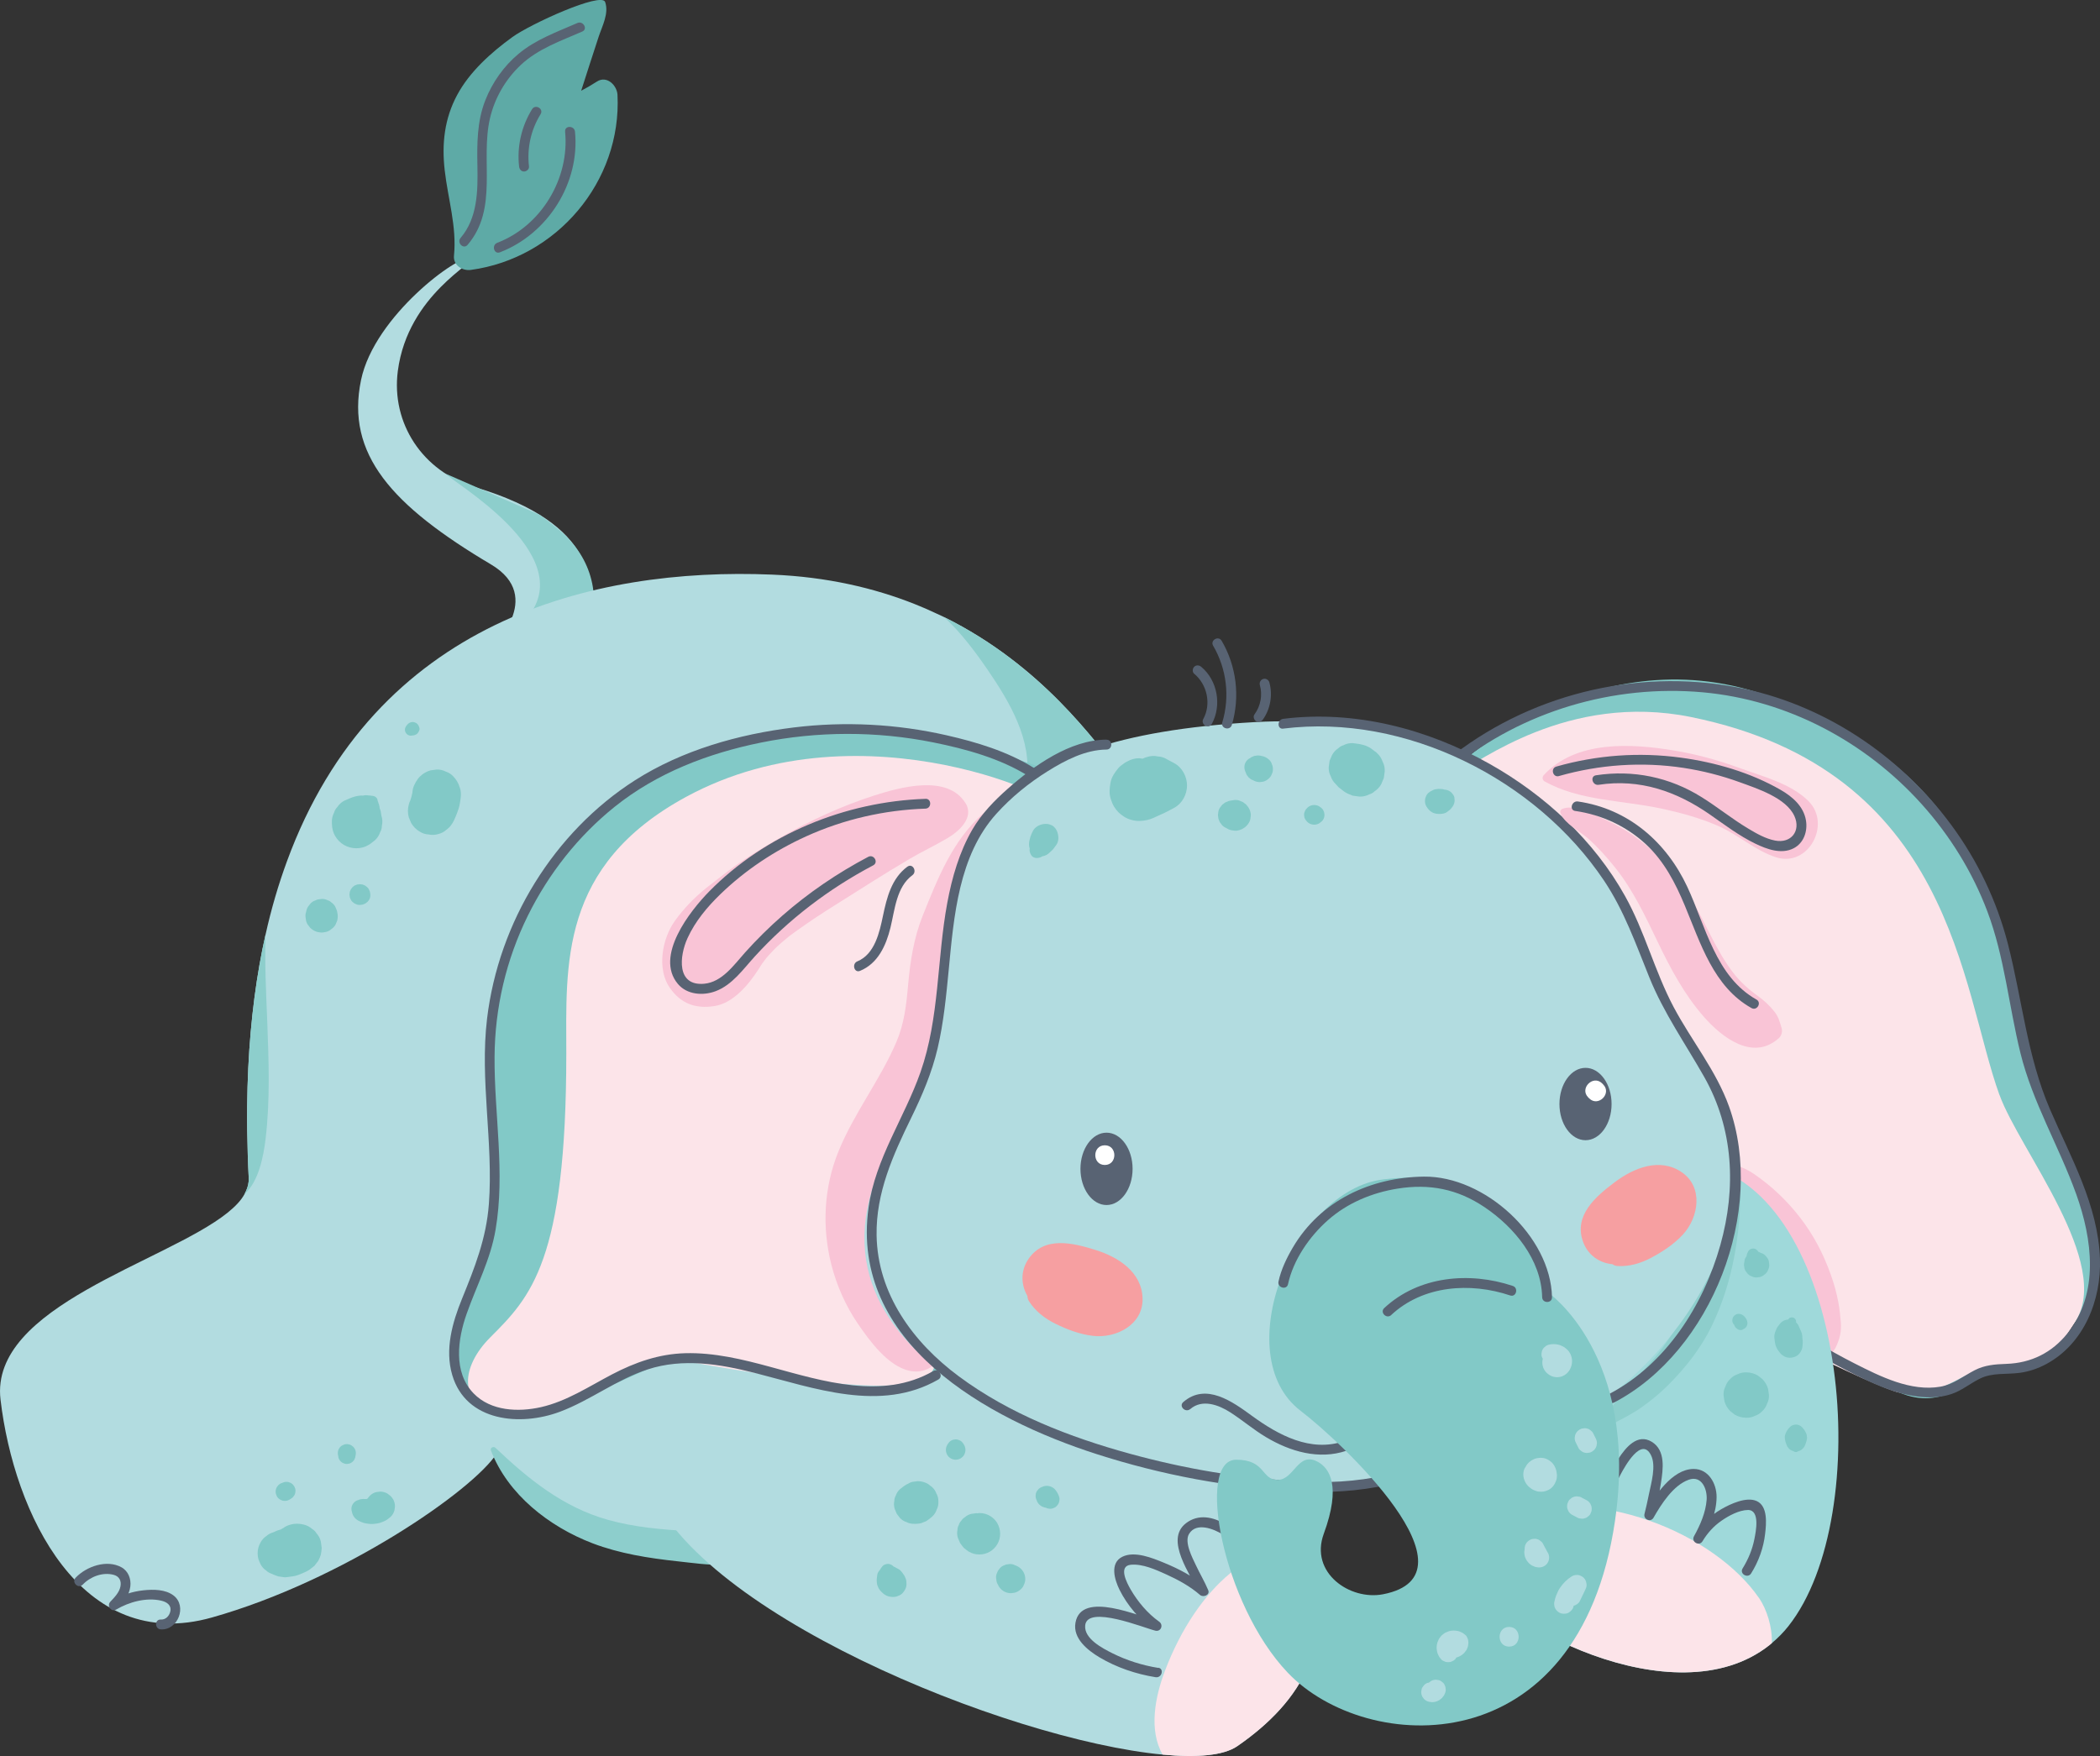
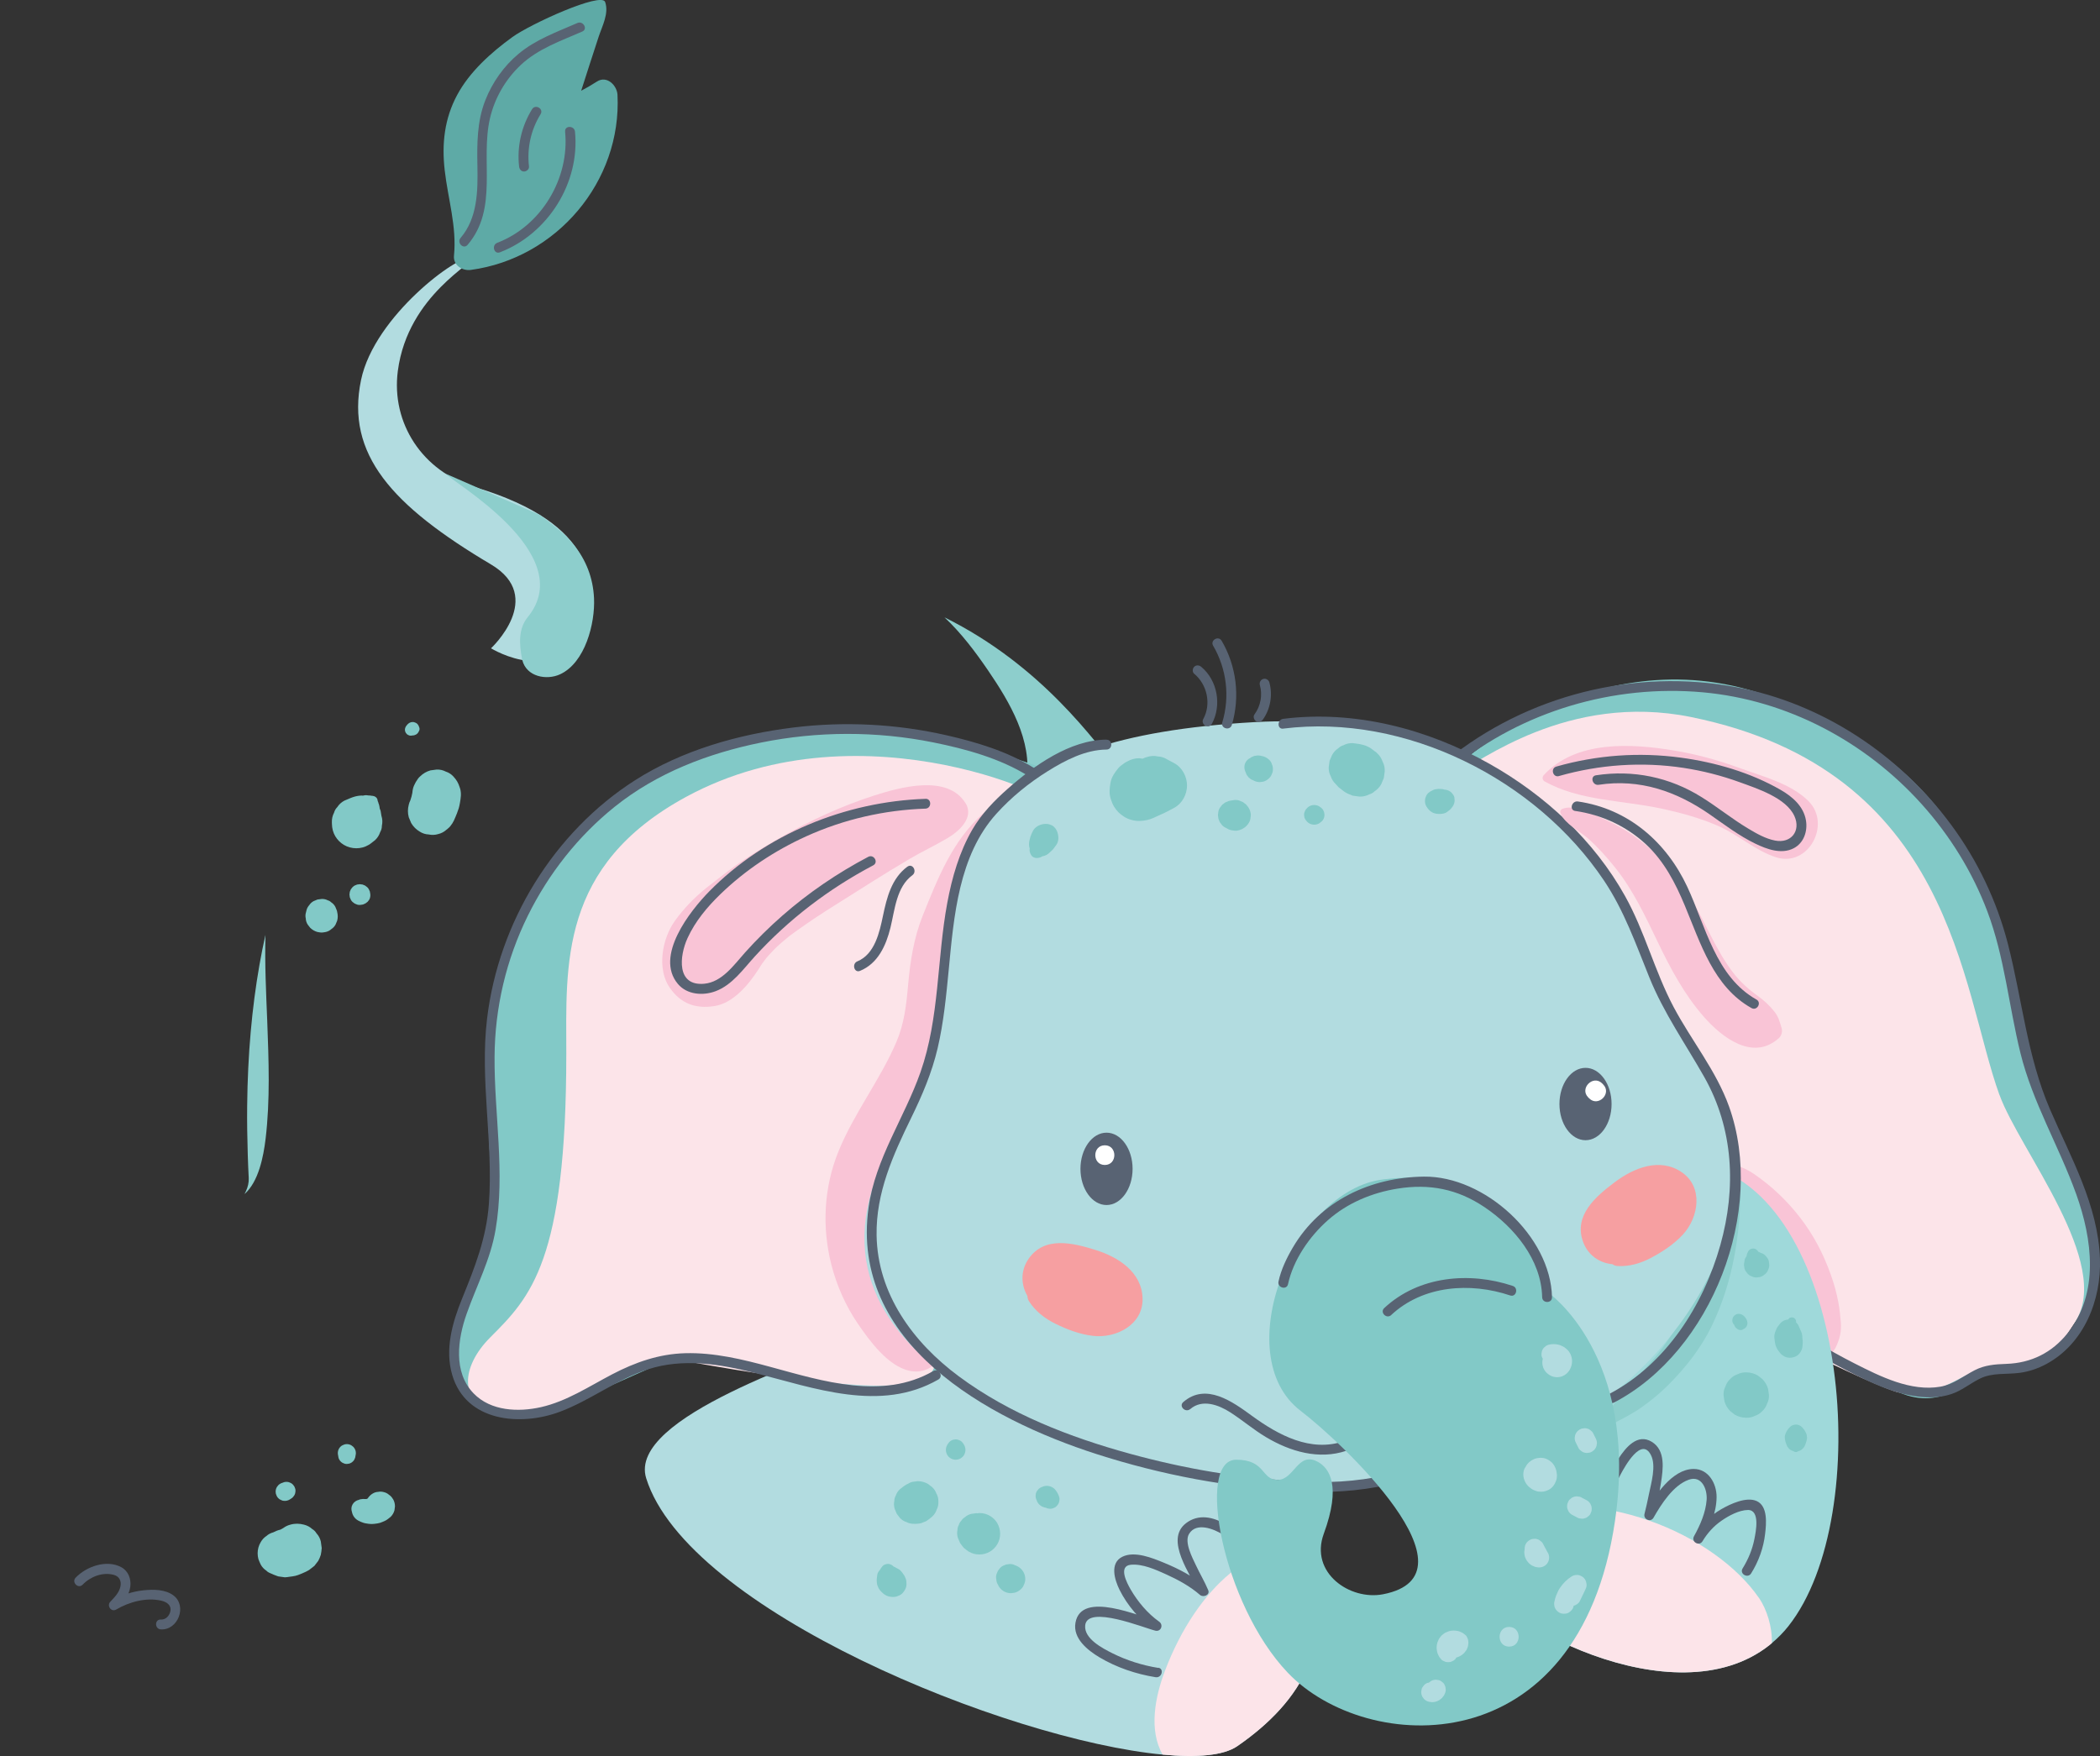
<svg xmlns="http://www.w3.org/2000/svg" id="Layer_3" viewBox="0 0 454.38 380.04">
  <rect x="0" y="0" width="454.38" height="380.04" fill="#333333" stroke="none" />
  <defs>
    <style>.cls-1{fill:#586373;}.cls-2{fill:#fff;}.cls-3{fill:#9fd9da;}.cls-4{fill:#8dcecc;}.cls-5{fill:#f69fa1;}.cls-6{fill:#82c9c7;}.cls-7{fill:#f9c4d6;}.cls-8{fill:#fce4e9;}.cls-9{fill:#5eaaa6;}.cls-10{fill:#b2dce0;}</style>
  </defs>
  <path class="cls-10" d="M101.71,55.94c1.65.82-13.43,7.62-15.63,24.33-1.49,11.35,5.4,21.79,16.67,25.15,26.9,8.04,26.02,21.5,23.67,28.72-5.04,15.51-20.18,6.17-20.18,6.17,0,0,11.92-11.07,0-18.15-21.47-12.74-31.46-23.85-28.12-39.92,2.9-13.97,21.41-27.4,23.59-26.31Z" />
  <path class="cls-4" d="M96.54,102.56c.49,1.34,28.94,17.16,17.65,31-2.03,2.49-1.87,5.72-1.24,9.02.02.11.04.19.06.28.9,3.62,5.27,4.43,8.19,3.07,5.42-2.52,7.59-11.02,7.33-16.48-.21-4.41-1.74-8.26-4.35-11.51-1.01-1.25-2.16-2.41-3.45-3.45-1.26-1.02-2.56-2.05-3.88-3.03l-20.32-8.89Z" />
-   <path class="cls-10" d="M245.05,170.08s-3.37,94.34-20.42,119.76c-17.06,25.39-57.65,46.05-57.65,46.05-38.46,8.7-59.46-21.38-59.46-21.38-5.07,8-33.39,27.59-61.68,35.56-28.31,8-42.83-22.49-45.73-47.18-2.37-20.21,35.73-29.68,49.12-40.42,1.64-1.32,2.93-2.65,3.67-4.03.11-.21.21-.41.3-.6.43-.92.66-1.88.62-2.84-.09-1.71-.16-3.4-.21-5.06-.11-3.6-.17-7.13-.13-10.54.11-11.19,1.04-21.36,2.66-30.57.38-2.22.83-4.39,1.3-6.48,1.26-5.71,2.84-11.02,4.65-15.95,19.04-51.98,66.03-63.66,104.96-62.04,11.9.49,22.11,2.9,30.85,6.37,1.56.62,3.09,1.28,4.56,1.98.62.28,1.26.58,1.88.87,21.13,10.47,32.53,26.84,38.1,33.69,1.09,1.34,1.96,2.3,2.62,2.81Z" />
  <path class="cls-4" d="M204.33,133.58c3.65,3.41,6.72,7.5,9.49,11.56,4.61,6.76,9.62,15.16,8.27,23.69-.28,1.77,1.15,4.01,3.26,3.24,3.35-1.24,6.84-1.96,10.4-2.3,2.49-.23,5.14-.58,6.67-2.49-5.56-6.84-16.97-23.22-38.1-33.69Z" />
-   <path class="cls-4" d="M165.76,333.93c-2.3-1.41-4.57-2.32-7.28-2.39-3.11-.08-6.21,0-9.33-.17-5.93-.32-11.94-.84-17.68-2.46-9.68-2.73-17.13-8.8-24.28-15.58-.39-.37-1.19,0-.97.57,3.64,9.56,12.65,16.53,21.97,20.1,5.86,2.24,12.17,3.23,18.38,3.9,6.43.69,13.72,2.06,19.19-2.1.64-.48.75-1.41,0-1.87Z" />
  <path class="cls-10" d="M267.72,377.91c-2.94,2.03-8.68,2.54-16.16,1.83-33.69-3.18-102.83-31.3-111.74-59.8-4.16-13.33,37.14-26.01,47.08-30.83,12.77-6.2,43.43,6.78,65.64,19.83,12.34,7.23,22.07,14.48,24.69,18.46.55.83,1.07,1.64,1.54,2.47,1.34,2.24,2.45,4.41,3.35,6.52,7.87,18.4-.41,31.87-14.39,41.51Z" />
  <path class="cls-6" d="M313.65,167.17s30.45-29.88,68.21-16.79c60.99,21.15,48.92,69.7,64.91,99.35,13.01,24.12,5.39,41.61-13.5,46.54-7.8,2.04-12.6,9.21-22.36,5.09-20.31-8.56-25.4-10.81-25.4-10.81l-18.57-3.24-11.24-28.66-42.05-91.49Z" />
  <path class="cls-8" d="M432.63,236.99c-8.34-22.93-10.03-70.27-66.71-81.8-26.87-5.47-46.23,10.27-50.07,11.62-2.27.79,51.8,67.97,51.47,108.26-.06,7.58,40.52,25.97,43.58,26.3,12.25,1.35,14.15-7.55,25.43-5.24,5.99,1.23,9.36-4.91,12.67-10.02,8.2-12.64-11.98-37.07-16.36-49.13Z" />
  <path class="cls-7" d="M398.3,286.18c-.11-1.44-.27-2.88-.53-4.3-.38-2.05-.94-4.08-1.65-6.04-1.6-4.49-3.7-8.52-6.61-12.29-2.87-3.71-6.1-6.79-9.98-9.46-2.4-1.65-5.02-2.5-7.94-1.97-.47.08-1.5.25-2.27.69-.72.41-1.33.92-1.37,1.8-.04.78.05,1.55.41,2.24.02.06.04.09.06.14.03.17.05.33.09.57.14.6.39,1.19.69,1.72,1.04,1.89,2.16,2.76,4.08,4.62,1.25,1.21,2.41,2.52,3.54,3.85.28.33.55.68.84,1.01.03.03.05.06.05.06.03.04.05.07.09.12.56.78,1.11,1.56,1.62,2.37.94,1.47,1.78,3,2.59,4.54.43.82.83,1.65,1.21,2.49.03.07.06.14.1.23.16.41.31.81.46,1.22.58,1.64,1.07,3.32,1.43,5.02.46,2.11.58,4.66,1.76,6.49,2.2,3.4,8.44,4.4,10.38,0,.79-1.79,1.09-3.21.95-5.12Z" />
  <path class="cls-1" d="M314.45,166.1c15.01-12.21,34.72-18,53.96-16.27,18.29,1.65,35.25,10.67,47.46,24.29,6.06,6.76,10.94,14.64,14.14,23.14,3.72,9.87,4.64,20.41,7.14,30.59,2.65,10.77,8.35,20.21,12.08,30.58,3.5,9.74,5.05,21.48-1.88,30.13-3.38,4.22-7.88,6.44-13.25,6.62-2.42.08-4.68.25-6.87,1.39-2.49,1.29-4.5,3.03-7.36,3.54-6.41,1.13-13.08-2.23-18.62-5.04-5.64-2.86-11.03-6.19-16.4-9.52-1.17-.72-2.24,1.12-1.08,1.84,5.24,3.24,10.48,6.48,15.96,9.29,4.74,2.43,9.79,4.88,15.13,5.57,2.42.31,4.94.25,7.28-.51,2.27-.74,4.06-2.26,6.17-3.33,2.76-1.4,5.79-.89,8.76-1.3,2-.28,3.92-.94,5.7-1.9,8.16-4.41,11.9-13.83,11.6-22.74-.39-11.64-6.3-21.93-10.8-32.36-4.97-11.52-6.02-23.77-9.11-35.8-2.38-9.26-6.54-18-12.21-25.7-11.2-15.22-27.87-26.35-46.51-29.88-22.02-4.18-45.41,1.73-62.79,15.87-1.06.87.45,2.37,1.51,1.51Z" />
  <path class="cls-3" d="M386.96,351.94c-1.11,1.41-2.32,2.6-3.58,3.67-.2.17-.37.33-.57.48-20.71,16.32-60.01-5.58-63.35-15.34-.13-.36-.23-.75-.34-1.15-.04-.11-.06-.23-.09-.36-.26-1.09-.41-2.26-.47-3.5-1.6-26.37,35.05-87.65,50.98-83.45,30.47,8,36.29,75.81,17.42,99.65Z" />
  <path class="cls-6" d="M235.26,170.07s-41.37-18.87-68.95-10.89c-27.58,7.98-68.04,18.14-59.52,100.16,1.82,17.46-18.08,33.1-2.78,44.8,11.35,8.68,41.25-13.59,50.69-12.14,9.44,1.45,29.42,8.04,41.37,7.26,11.95-.78,20.32-17.42,20.32-17.42l.73-66.05,18.15-45.73Z" />
  <path class="cls-4" d="M370.17,256.93c-.06,9.26-1.51,18.74-5.72,27.08-2.17,4.31-4.84,8.23-8.11,11.78-1.66,1.8-3.3,3.61-4.94,5.42-1.67,1.85-3,3.86-4.57,5.78-.72.88.17,2.24,1.26,1.64,2.42-1.34,4.8-2.42,7.07-4.03,2.08-1.47,3.99-3.04,5.8-4.85,3.75-3.75,7.1-7.99,9.42-12.79,4.52-9.35,6.22-19.72,6.21-30.05,0-4.13-6.39-4.13-6.41,0Z" />
  <path class="cls-8" d="M227.97,174.94c4.92-.75-40.94-23.37-79.44-2.52-27.62,14.96-26,36.47-26,55.61,0,44.96-7.75,52.71-16.46,61.42-6.37,6.38-6.95,14.27,1.51,16.16,11.83,2.63,32.13-12.59,38.09-11.5,77.39,14.14,51.89-.65,55.31-12.97,1.14-4.1,26.88-106.19,26.99-106.21Z" />
  <path class="cls-7" d="M207.29,191.21c1.51-5.05,3.86-9.75,6.45-14.32.38-.67-.49-1.3-1.05-.81-6.63,5.9-9.81,14.07-13.05,22.12-1.93,4.81-2.71,9.94-3.16,15.06-.37,4.23-.84,8.31-2.53,12.26-3.54,8.27-9.21,15.43-12.59,23.82-3.11,7.73-3.53,16.29-1.48,24.35,1.14,4.48,3.09,8.92,5.7,12.74,2.55,3.74,6.57,9.28,11.27,10.26,4.99,1.04,8.81-3.86,6.48-8.43-1.5-2.95-5.09-5.21-6.88-7.76-1.97-2.8-3.31-5.54-4.23-8.66-1.91-6.45-1.64-12.82,1.14-19.2,3.06-7.01,7.77-13.16,10.81-20.19,1.85-4.29,3.06-8.52,3.55-13.18.43-4.12.66-9-.63-13.06-.61-5.04-1.28-10.08.2-15.01Z" />
  <path class="cls-1" d="M223.59,166.13c-5.62-3.51-12.35-5.53-18.75-6.99-10.81-2.47-22.07-3.05-33.08-1.7-11.97,1.47-24.16,4.92-34.39,11.45-8.78,5.61-16.15,13.32-21.63,22.16-5.51,8.9-9.1,19-10.35,29.39-1.61,13.38,1.39,26.76.39,40.15-.55,7.4-3.04,13.69-5.81,20.49-2.1,5.16-3.75,10.96-2.12,16.5,2.98,10.15,14.77,11.16,23.3,7.96,6.61-2.48,12.28-6.98,19.01-9.17,7.62-2.48,15.6-1.16,23.17.77,12.82,3.26,27.18,8.63,39.69,1.43,1.19-.68.12-2.53-1.08-1.84-10.97,6.32-23.87,2.19-35.18-.88-6.02-1.64-12.25-3.16-18.54-2.98-5.66.16-10.79,1.97-15.77,4.57-4.99,2.61-9.83,5.84-15.39,7.1-4.9,1.11-10.87.87-14.58-2.97-4.47-4.61-3.45-11.74-1.51-17.23,2.16-6.13,5.16-11.72,6.26-18.21,2.11-12.4-.3-24.92-.22-37.38.06-10.61,2.5-21.05,7.2-30.57,4.5-9.11,10.91-17.26,18.85-23.62,9.14-7.31,20.17-11.52,31.56-13.84,12.27-2.49,25.06-2.52,37.34-.04,7,1.41,14.43,3.45,20.55,7.27,1.17.73,2.24-1.11,1.08-1.84Z" />
  <path class="cls-10" d="M271.55,156.28c45.36-2.54,77.66,23.96,83.47,47.6,5.59,22.75,22.41,30.9,20.32,54.01-2.48,27.47-37.49,73.21-109.65,62.22-35.9-5.47-100.83-27.38-71.07-75.29,4.77-7.67,8.17-18.86,9.2-31.05,2.68-31.82,7.75-54.14,67.73-57.49Z" />
  <path class="cls-1" d="M239.42,160.07c-7.94.07-15.7,5.63-21.4,10.66-2.89,2.55-5.66,5.42-7.61,8.77-2.83,4.87-4.43,10.42-5.45,15.93-2.25,12.14-1.66,24.84-5.79,36.61-3.5,9.97-9.76,18.65-11.24,29.32-4.06,29.3,25.62,45.71,49.31,53.33,14.03,4.51,28.84,7.35,43.57,7.96,1.37.06,1.37-2.08,0-2.13-12.25-.51-24.49-2.65-36.31-5.89-13.04-3.58-26.1-8.64-37.03-16.75-9.9-7.34-17.61-17.83-17.8-30.56-.14-9.19,3.54-17.3,7.49-25.4,2.37-4.85,4.47-9.75,5.71-15.03,1.31-5.6,1.86-11.34,2.41-17.05,1.11-11.54,2.16-24.7,10.3-33.72,3.22-3.57,7.02-6.66,11.09-9.2,3.79-2.37,8.18-4.66,12.75-4.7,1.37-.01,1.37-2.14,0-2.13Z" />
  <path class="cls-8" d="M380.56,345.8c-9.4-13.65-35.09-25.12-56.39-17.35-2.39.87-4.39,3.54-5.61,6.67.06,1.47.23,2.85.47,4.11.02.13.04.26.09.36.11.41.21.79.34,1.15,3.35,9.76,42.64,31.66,63.35,15.34.19-.15.37-.31.57-.48.11-3.47-1.09-7.31-2.81-9.81Z" />
  <path class="cls-1" d="M250.63,360.98c-3.43-.55-6.84-1.62-9.95-3.18-2.09-1.05-6.13-3.12-5.88-5.99.4-4.58,12.8.55,15.19,1.11,1.22.28,1.8-1.26.82-1.95-2.51-1.78-4.63-4.32-6.17-6.97-.81-1.4-2.76-5.09.06-5.35,2.52-.23,5.39,1.07,7.62,2.08,2.58,1.17,5.18,2.58,7.32,4.45.71.62,2.23.03,1.78-1.04-.76-1.81-1.78-3.51-2.62-5.3-.77-1.65-2.62-5.05-1.52-6.87,1.58-2.61,5.4-1.06,7.3.14,2.24,1.41,4.29,3.41,5.65,5.69.7,1.18,2.55.11,1.84-1.08-2.66-4.44-10.12-11.2-15.48-7.04-4.67,3.63,1.14,11.17,2.76,15.02l1.78-1.04c-2.7-2.37-5.99-4.09-9.3-5.45-2.49-1.02-6.32-2.6-8.98-1.29-2.79,1.37-1.68,5-.62,7.14,1.68,3.39,4.39,6.55,7.47,8.73l.82-1.95c-3.87-.9-16.56-6.75-17.82.36-.6,3.4,2.64,5.97,5.21,7.5,3.66,2.18,7.93,3.62,12.13,4.29,1.34.22,1.92-1.84.57-2.06Z" />
  <path class="cls-1" d="M347.6,327.73c.62-3.04,1.62-5.97,3.09-8.7.9-1.67,4.5-8.22,6.55-4.07,1.14,2.31.03,6.01-.45,8.38-.29,1.45-.61,2.89-.97,4.32-.29,1.15,1.34,1.89,1.95.82,1.69-2.96,4.25-7,7.6-8.22,2.83-1.03,4.06,2.03,3.9,4.33-.2,2.77-1.41,5.5-2.74,7.9-.67,1.2,1.13,2.25,1.84,1.08,1.05-1.75,2.41-3.27,4.1-4.44,1.54-1.07,3.8-2.31,5.73-2.33,2.67-.02,1.73,4.63,1.4,6.29-.45,2.28-1.33,4.39-2.55,6.36-.73,1.17,1.12,2.24,1.84,1.08,1.63-2.61,2.68-5.51,3.03-8.57.25-2.16.64-6-1.84-7.1-2.23-.99-5.68.64-7.61,1.75-2.47,1.41-4.48,3.45-5.94,5.88l1.84,1.08c1.6-2.87,3.02-6.21,3.05-9.55.03-2.9-1.73-6.13-4.99-6.1-4.67.03-8.45,5.9-10.5,9.49l1.95.82c.6-2.4,1.12-4.82,1.5-7.27.46-2.97,1.06-7.06-1.99-8.92-3.1-1.89-5.65,1.27-7.17,3.6-2.29,3.5-3.84,7.43-4.68,11.52-.27,1.34,1.78,1.91,2.06.57Z" />
  <path class="cls-1" d="M257.54,304.96c2.58-2.23,6.13-.92,8.63.69,2.65,1.7,5.03,3.75,7.74,5.37,5.23,3.13,11.47,4.98,17.44,2.95,1.29-.44.74-2.5-.57-2.06-7.2,2.45-14.16-1.31-19.87-5.47-4.21-3.07-9.95-7.27-14.88-3-1.04.9.47,2.4,1.51,1.51Z" />
  <path class="cls-1" d="M277.66,157.69c26.46-3.31,54.73,10.97,69.42,32.92,4.35,6.5,6.88,13.75,9.8,20.95,3.12,7.71,7.79,14.32,11.86,21.51,6.37,11.25,6.95,24.05,3.5,36.37-3.67,13.09-11.78,25.82-24.07,32.26-1.22.64-.14,2.48,1.08,1.84,21.18-11.09,32.91-41.55,24.87-64.05-2.79-7.8-8.15-14.29-12-21.55-4.1-7.74-6.23-16.35-10.5-24-6.72-12.06-17.31-21.85-29.28-28.6-13.45-7.6-29.22-11.7-44.68-9.77-1.34.17-1.36,2.3,0,2.13Z" />
  <path class="cls-8" d="M267.72,377.91c-2.94,2.03-8.68,2.54-16.16,1.83-3.05-5.31-1.63-12.51.49-18.1,7.01-18.52,20.32-29.17,30.06-25.24,7.87,18.4-.41,31.87-14.39,41.51Z" />
  <path class="cls-1" d="M280.26,322.63c6.77.6,13.59.14,20.24-1.31,1.34-.29.77-2.35-.57-2.06-6.46,1.42-13.08,1.82-19.67,1.24-1.37-.12-1.36,2.01,0,2.13Z" />
  <path class="cls-6" d="M299.25,255.26c-19.27,2.36-33.67,37.99-17.83,50.08,8.87,6.77,39.46,35.51,17.83,39.7-7.18,1.39-15.92-4.66-12.82-13.1,3.81-10.37,1.23-14.17-1.27-15.55-4.35-2.4-5.09,3.89-8.71,3.89s-2.52-4.36-8.97-4.36c-8.78,0-3,31.24,11.15,46.09,16.99,17.82,63.02,20.14,70.8-32.8,5.28-35.95-14.52-49.52-14.52-49.52,0,0-3.3-28.39-35.65-24.43Z" />
  <path class="cls-1" d="M262.49,139.75c2.93,5,3.65,11.04,1.98,16.59-.4,1.32,1.66,1.88,2.06.57,1.82-6.08,1.01-12.76-2.2-18.23-.69-1.18-2.54-.11-1.84,1.08Z" />
  <path class="cls-1" d="M258.39,145.82c2.81,2.32,3.73,6.55,1.97,9.78-.66,1.2,1.18,2.28,1.84,1.08,2.19-4.01,1.25-9.44-2.3-12.37-.44-.37-1.07-.43-1.51,0-.38.38-.45,1.14,0,1.51Z" />
  <path class="cls-1" d="M272.59,148.25c.18.66.24,1.04.27,1.67.02.58-.02,1.13-.1,1.57-.23,1.22-.62,2.14-1.34,3.15-.34.47-.08,1.19.38,1.46.54.31,1.12.09,1.46-.38,1.64-2.3,2.14-5.33,1.39-8.04-.15-.55-.76-.9-1.31-.74-.56.15-.9.75-.74,1.31Z" />
  <path class="cls-1" d="M278.69,277.93c1.14-5.28,4.66-10.35,8.64-13.86,4.22-3.73,9.52-5.93,15.04-6.82,6.93-1.11,12.98.07,18.83,4,6.45,4.34,12.31,11.4,12.48,19.5.03,1.37,2.16,1.37,2.13,0-.28-13.24-14.61-26.25-27.71-26.1-11.54.13-22.41,5.21-28.36,15.33-1.33,2.26-2.56,4.8-3.11,7.38-.29,1.34,1.77,1.91,2.06.57Z" />
  <path class="cls-1" d="M301.01,284.61c6.89-6.44,17.12-7.14,25.75-4.24,1.3.44,1.86-1.62.57-2.06-9.36-3.14-20.38-2.16-27.82,4.79-1.01.94.51,2.44,1.51,1.51Z" />
  <path class="cls-9" d="M133.61,20.54c-.1-2.05-2.29-4.28-4.45-2.89-1.11.72-2.25,1.37-3.41,1.99,1.26-3.9,2.5-7.81,3.79-11.71.77-2.32,2.25-5.02,1.4-7.49-.77-2.27-16.19,4.76-20.07,7.58-4.59,3.33-9.24,7.48-11.95,12.53-2.76,5.13-3.35,10.56-2.7,16.28.7,6.19,2.64,12.21,2.01,18.49-.21,2.07,1.8,3.34,3.63,3.1,18.56-2.51,32.68-19.12,31.75-37.89Z" />
  <path class="cls-1" d="M124.93,4.98c-4.41,1.93-8.98,3.54-12.73,6.67-3.2,2.67-5.68,6.2-7.2,10.07-1.8,4.59-1.79,9.39-1.7,14.24.1,5.37.04,11.22-3.64,15.53-.89,1.04.61,2.55,1.51,1.51,6.71-7.86,2.73-18.2,4.84-27.36,1.01-4.4,3.36-8.46,6.64-11.55,3.78-3.56,8.69-5.23,13.35-7.27,1.25-.55.17-2.39-1.08-1.84Z" />
  <path class="cls-1" d="M122.27,28.48c1.01,10.11-5.14,20.41-14.68,24.07-1.27.49-.72,2.55.57,2.06,10.37-3.98,17.36-15.01,16.25-26.12-.14-1.35-2.27-1.37-2.13,0Z" />
  <path class="cls-1" d="M115.12,23.64c-2.28,3.68-3.3,8.11-2.8,12.41.07.57.44,1.07,1.07,1.07.52,0,1.13-.49,1.07-1.07-.46-3.96.4-7.94,2.51-11.34.72-1.17-1.12-2.24-1.84-1.08Z" />
  <path class="cls-1" d="M245.06,252.97c0,4.32-2.53,7.83-5.64,7.83s-5.64-3.51-5.64-7.83,2.53-7.83,5.64-7.83,5.64,3.5,5.64,7.83Z" />
  <path class="cls-7" d="M208.92,173.84c-3.93-6.37-14.26-3.45-20.01-1.59-6.92,2.24-13.47,5.27-19.79,8.87-2.67,1.52-5.32,3.09-7.89,4.79-1.27.84-2.51,1.72-3.73,2.64l-1.97,1.52c-.77.6-.88.68-.32.25.67-.51.45-.34-.66.51-.55.42-1.1.85-1.65,1.28-2.61,2.11-4.93,4.47-6.89,7.21-2.75,3.85-3.94,10.4-1.06,14.5,2.42,3.44,5.58,4.55,9.64,3.92,4.08-.64,7.37-4.63,9.47-7.87.29-.45.56-.91.86-1.35.02-.03.69-.88.87-1.15.24-.28.49-.56.56-.64.46-.51.93-1.02,1.42-1.5.89-.88,1.85-1.67,2.81-2.46.13-.11.24-.2.33-.27.1-.07,1.25-.91,1.7-1.23,2.63-1.88,5.32-3.66,8.06-5.37,5.33-3.35,10.65-6.77,16.07-9.97,2.69-1.59,5.52-2.92,8.21-4.5,2.38-1.39,5.94-4.4,3.97-7.6Z" />
  <ellipse class="cls-1" cx="343.06" cy="238.94" rx="5.64" ry="7.83" />
  <path class="cls-7" d="M385.49,222.51c-.41-1.37-.66-2.45-1.6-3.62-1.05-1.31-2.16-2.34-3.57-3.35-1.99-1.43-3.83-3.08-5.33-5.04-3.8-4.95-6.02-10.95-9.2-16.28-3.21-5.39-7.47-10.02-12.64-13.57-2.37-1.63-4.93-2.9-7.57-4.04-2.1-.91-5.17-2.45-7.48-1.57-.46.18-.61.59-.42,1.04.99,2.31,4.15,3.81,5.98,5.43,2.13,1.89,4.06,4.07,5.83,6.29,3.86,4.82,6.51,10.48,9.17,16.02,2.77,5.77,5.72,11.33,9.95,16.18,3.98,4.57,10.71,9.74,16.31,4.65.56-.51.79-1.43.57-2.15Z" />
  <path class="cls-1" d="M200.23,172.89c-17.31.58-34.6,7.63-46.8,20.06-4.12,4.2-11.82,13.97-6.76,19.99,1.97,2.35,5.44,2.61,8.17,1.58,3.61-1.36,5.96-4.76,8.46-7.5,7.33-8.04,16.03-14.67,25.64-19.74,1.21-.64.14-2.48-1.08-1.84-6.67,3.52-12.92,7.77-18.59,12.74-2.86,2.5-5.56,5.18-8.09,8-2.39,2.67-4.94,6.38-8.82,6.73-6.07.54-5.34-6.06-3.61-9.85,1.66-3.65,4.27-6.77,7.13-9.54,5.39-5.22,11.77-9.44,18.59-12.53,8.11-3.68,16.88-5.68,25.77-5.98,1.37-.05,1.37-2.18,0-2.13Z" />
  <path class="cls-7" d="M391.32,173.39c-3.82-3.82-9.96-5.36-14.92-7.17-4.63-1.69-9.37-3-14.24-3.8-9.23-1.53-21.18-2.22-28.13,5.33-.37.4-.33,1.09.18,1.37,7.57,4.21,16.67,4.06,24.97,5.82,4.33.91,8.77,2.11,12.82,3.92,4.23,1.89,7.84,5.25,12.26,6.67,7.03,2.26,12.04-7.15,7.06-12.13Z" />
  <path class="cls-1" d="M196.34,187.56c-3.43,2.54-4.46,6.68-5.29,10.65-.74,3.55-1.78,8.31-5.54,9.85-1.25.51-.7,2.58.57,2.06,3.89-1.59,5.64-5.5,6.59-9.35.95-3.86,1.27-8.79,4.75-11.36,1.09-.81.03-2.66-1.08-1.84Z" />
  <path class="cls-1" d="M337.33,167.95c8.75-2.49,17.95-3.13,26.95-1.76,4.13.63,8.21,1.67,12.14,3.1,3.79,1.38,10.06,3.38,11.85,7.35,1.43,3.18-.72,5.95-4.19,5.28-2.08-.4-4.04-1.53-5.84-2.61-3.48-2.08-6.62-4.65-10.06-6.79-6.9-4.32-14.8-5.96-22.85-4.73-1.35.21-.78,2.26.57,2.06,8.9-1.36,16.84,1.4,24.09,6.44,3.19,2.22,6.31,4.61,9.82,6.3,2.46,1.19,5.61,2.36,8.26,1.01,2.22-1.13,3.08-3.68,2.69-6.04-.51-3.06-2.92-5.14-5.49-6.62-6.53-3.76-14.18-5.97-21.61-6.97-9.02-1.23-18.16-.56-26.91,1.93-1.32.38-.76,2.43.57,2.06Z" />
  <path class="cls-1" d="M340.84,175.51c5.75.83,11.12,3.31,15.37,7.29,3.89,3.64,6.3,8.32,8.33,13.18,3.41,8.16,6.2,17.58,14.43,22.19,1.2.67,2.27-1.17,1.08-1.84-8.8-4.93-11-15.87-14.95-24.36-4.55-9.76-12.83-16.95-23.69-18.51-1.34-.19-1.92,1.86-.57,2.06Z" />
  <path class="cls-10" d="M336.85,319.06c-.03-.28-.06-.56-.12-.83-.09-.34-.23-.69-.41-.99-.18-.3-.39-.6-.66-.82-.46-.38-.77-.58-1.34-.78-.26-.09-.56-.11-.83-.13-.31-.03-.61.03-.91.08-.39.06-.78.23-1.12.43-.24.14-.47.33-.68.51-.22.2-.39.45-.56.69-.05.07-.07.16-.11.24-.18.22-.32.47-.39.75-.07.27-.11.56-.12.84-.01.29.04.59.1.87.02.09.05.18.08.27.09.24.2.53.35.77.15.23.32.45.5.65.08.09.16.17.26.24.21.17.42.35.65.48.24.14.52.24.78.34.36.14.77.19,1.15.18.61-.01,1.08-.15,1.62-.42.81-.4,1.34-1.2,1.62-2.02.12-.34.16-.72.17-1.08,0-.09,0-.17-.01-.26Z" />
  <path class="cls-10" d="M344.33,325.98l-.21-.51c-.19-.32-.44-.58-.77-.76-.35-.2-.72-.38-1.08-.57-.24-.16-.51-.24-.79-.25-.28-.06-.57-.05-.85.04-.28.07-.52.19-.72.38-.23.15-.42.35-.55.6l-.21.51c-.1.38-.1.76,0,1.13l.21.51c.19.32.44.58.77.77.35.2.72.38,1.08.57.24.16.51.24.79.25.28.06.57.05.85-.04.28-.07.52-.19.72-.38.23-.15.42-.35.55-.6l.21-.51c.1-.38.1-.76,0-1.13Z" />
  <path class="cls-10" d="M334.89,336.05c-.36-.65-.69-1.31-1.04-1.96-.13-.25-.32-.45-.55-.6-.21-.19-.45-.32-.72-.38-.28-.09-.57-.1-.85-.04-.28.01-.55.1-.79.25l-.43.33c-.26.27-.45.58-.55.94l-.08.57s.01.07.02.11c-.02.1-.03.21-.05.31-.02.13-.05.27-.04.4,0,.05,0,.09.01.14.03.22.04.45.1.67.06.26.18.51.3.74.11.23.32.46.46.64.06.07.11.13.18.19.19.16.4.35.64.47.2.1.41.19.61.26.04.02.08.03.12.04.22.06.45.07.67.1.05,0,.1.01.16,0,.75,0,1.46-.4,1.84-1.06.19-.33.29-.69.29-1.08,0-.38-.1-.74-.29-1.08Z" />
  <path class="cls-10" d="M326.53,352.11c-2.74,0-2.75,4.26,0,4.26s2.75-4.26,0-4.26Z" />
  <path class="cls-10" d="M342.69,341.48c-.27-.25-.59-.43-.94-.55-.5-.16-1.2-.06-1.64.21-1.04.66-1.89,1.5-2.58,2.52-.34.5-.57,1.04-.8,1.6-.17.42-.3.86-.38,1.31-.09.28-.1.57-.04.85.01.28.1.55.25.79.27.44.77.86,1.27.98.55.12,1.16.1,1.64-.21.44-.28.89-.74.98-1.27.01-.06.04-.12.05-.19h.05c.5-.17,1.04-.49,1.27-.98l1.19-2.48c.07-.17.14-.34.21-.51.09-.28.1-.57.04-.85-.06-.45-.24-.91-.59-1.22Z" />
  <path class="cls-10" d="M345.24,311.25l-.54-1.09c-.13-.25-.32-.45-.55-.6-.21-.19-.45-.32-.73-.38-.28-.09-.57-.1-.85-.04-.28.01-.55.1-.79.25l-.43.33c-.26.27-.45.58-.55.94l-.08.57c0,.38.1.74.29,1.08l.54,1.09c.13.25.32.45.55.6.21.19.45.32.73.38.28.09.57.1.85.04.28-.01.55-.1.79-.25l.43-.33c.26-.27.45-.58.55-.94l.08-.57c0-.38-.1-.74-.29-1.08Z" />
  <path class="cls-10" d="M312.55,364.59c-.13-.25-.32-.45-.55-.6-.21-.19-.45-.32-.73-.38l-.57-.08c-.38,0-.74.1-1.08.29-.14.11-.44.34-.44.34-.21.04-.43.08-.61.2-.25.13-.45.32-.6.55-.19.21-.32.45-.38.73l-.08.57c0,.38.1.74.29,1.08l.33.43c.27.26.58.45.94.55l.09.03c.21.04.42.07.63.09.06,0,.11,0,.17,0,.22-.02.49-.04.72-.11.23-.07.45-.17.66-.28.13-.07.24-.17.35-.26.11-.09.24-.17.34-.28.14-.16.26-.32.38-.49l.05-.08c.12-.21.21-.43.28-.66.09-.28.1-.57.04-.85-.01-.28-.1-.55-.25-.79Z" />
  <path class="cls-10" d="M317.72,355.42c0-.11-.05-.47-.08-.58-.03-.12.04.08-.11-.28-.12-.28-.18-.47-.45-.7-.08-.07-.17-.13-.25-.2-.18-.14-.33-.26-.54-.35-.27-.12-.56-.27-.86-.32-.3-.05-.63-.11-.94-.1-.31.01-.63.05-.93.13-.06.02-.12.04-.18.06-.23.09-.46.18-.68.29-.05.03-.11.06-.16.1-.2.14-.4.29-.58.45-.05.04-.09.09-.13.13-.15.18-.3.37-.43.57-.04.06-.07.11-.1.17-.1.22-.2.44-.28.67-.11.31-.14.66-.17.97-.03.33.04.67.09.98.05.32.2.62.33.91.13.3.35.55.56.8.19.21.42.35.69.44.25.13.53.19.82.18.29.01.57-.05.82-.18.26-.09.49-.23.69-.44.11-.12.18-.26.26-.39.28-.06.55-.19.8-.31.26-.12.49-.33.71-.5.17-.13.28-.29.41-.46.09-.11.19-.23.26-.35.11-.2.2-.43.28-.64.02-.05.04-.1.05-.16l.02-.09c.03-.21.07-.42.08-.63,0-.06,0-.11,0-.17Z" />
  <path class="cls-10" d="M339.73,292.93c-.27-.57-.74-.98-1.24-1.34-.13-.09-.26-.17-.4-.23-.31-.14-.62-.29-.96-.35-.32-.06-.67-.12-1-.11-.35,0-.7.06-1.04.13-.28.07-.52.19-.72.38-.23.15-.42.35-.55.6-.16.24-.24.51-.25.79-.06.28-.05.57.04.85.05.15.14.28.21.41-.29,1.08.02,2.28.84,3.06.42.4.98.76,1.55.86.23.04.47.09.7.09.23,0,.48-.05.7-.09.3-.05.6-.19.86-.34.49-.29.94-.74,1.21-1.24.3-.56.44-1.1.47-1.73.03-.62-.15-1.19-.41-1.74Z" />
-   <path class="cls-6" d="M389.51,287.71c.03.08.06.16.09.24.07.16.14.32.21.48l-.3-.72Z" />
  <path class="cls-6" d="M390,289.79c0-.08-.02-.16-.02-.23-.01-.33-.02-.58-.11-.95-.06-.23-.16-.44-.26-.66-.16-.37-.33-.74-.49-1.11l.25.59c-.14-.34-.26-.67-.49-.96-.08-.11-.18-.19-.27-.27.1-.36-.13-.79-.43-.97-.32-.19-.87-.17-1.11.14-.05.07-.1.14-.15.21-.47.05-.92.15-1.32.46-.17.13-.28.23-.42.39-.2.25-.4.5-.58.76-.2.28-.31.62-.44.94-.19.47-.3.98-.23,1.48.06.51.11,1.06.26,1.55.15.48.39.9.69,1.3.23.31.43.57.74.81.3.23.63.41.99.5.69.17,1.38.07,2.01-.24.55-.28.96-.81,1.19-1.37.18-.43.23-.87.23-1.34,0-.12.01-.25.02-.37,0-.22-.02-.44-.06-.66Z" />
  <path class="cls-6" d="M382.57,300.62c-.23-.83-.66-1.56-1.26-2.17l-.99-.77c-.77-.44-1.59-.65-2.48-.67-.68-.01-1.31.12-1.89.42-.61.2-1.14.54-1.58,1.02-.48.44-.82.97-1.02,1.58-.31.59-.45,1.22-.42,1.89l.18,1.31c.23.83.66,1.56,1.26,2.17l.99.77c.77.44,1.59.65,2.48.67.68.01,1.31-.12,1.89-.42.61-.2,1.14-.54,1.58-1.02.48-.44.82-.97,1.02-1.58.31-.59.45-1.22.42-1.89l-.18-1.31Z" />
  <path class="cls-6" d="M390.89,310.47c-.06-.2-.17-.44-.27-.62-.04-.08-.09-.16-.13-.24-.17-.28-.39-.52-.61-.76-.3-.32-.86-.56-1.3-.54-.48.02-.96.18-1.3.54-.22.24-.45.48-.61.76-.04.07-.08.15-.12.22-.11.2-.21.43-.28.64-.12.36-.11.66-.06,1.02.03.22.06.36.12.55l.1.29c.08.24.17.55.3.74.1.15.24.34.36.47.25.26.58.41.92.51.16.12.34.21.56.21s.39-.09.55-.2c.09-.03.18-.03.26-.08.18-.05.33-.14.46-.27.23-.18.43-.38.58-.63.13-.23.21-.5.3-.74.03-.09.06-.18.09-.26.07-.2.1-.35.14-.58.06-.21.06-.43,0-.64,0-.13-.02-.26-.06-.38Z" />
  <path class="cls-6" d="M380.32,270.7s.05.07.08.1c-.02-.03-.05-.07-.08-.1Z" />
  <path class="cls-6" d="M382.73,272.99c-.08-.36-.25-.67-.49-.93-.19-.3-.45-.53-.77-.71-.17-.09-.35-.15-.53-.2-.07-.03-.11-.09-.18-.12-.07-.04-.16-.04-.24-.06-.04-.05-.09-.11-.12-.16l.12.16c-.04-.06-.08-.11-.12-.16-.26-.35-.6-.6-1.06-.6-.41,0-.9.23-1.08.62-.12.26-.27.53-.32.82-.01.07-.02.15-.03.22-.1.15-.23.28-.29.45-.11.19-.16.39-.17.61-.02.1-.02.19-.03.29-.04.17-.09.34-.08.51l.1.73c.08.36.25.67.49.93.19.3.45.53.77.71l.65.28c.36.11.73.13,1.09.05.36-.02.7-.12,1.02-.33l.55-.43c.27-.25.46-.54.57-.88.17-.33.25-.68.24-1.06l-.1-.73Z" />
  <path class="cls-6" d="M377.83,285.45c-.05-.11-.14-.21-.21-.31-.08-.1-.14-.2-.24-.28-.13-.11-.28-.24-.44-.32-.16-.1-.34-.16-.53-.17-.19-.04-.38-.03-.56.03-.18.04-.34.13-.48.25-.15.1-.28.23-.36.4l-.14.34c-.07.25-.07.5,0,.75l.14.34c.05.09.14.14.21.21v.05c.06.12.11.23.16.35.09.17.22.31.38.41l.05.03c.1.11.23.2.37.24.09.05.18.08.28.08.1.03.2.03.3,0,.1,0,.2-.03.28-.08.08-.02.13-.08.2-.13.09-.05.2-.07.28-.15.16-.1.28-.24.38-.41.05-.12.1-.23.15-.35.07-.26.07-.52,0-.77-.04-.18-.13-.35-.21-.51Z" />
  <path class="cls-6" d="M215.81,329.68c-.4-.68-.94-1.21-1.61-1.61-.7-.41-1.46-.61-2.27-.61-.16,0-.31.05-.47.06l-.19-.03-1.11.15c-.54.13-1.01.38-1.42.75-.31.19-.56.43-.75.75-.26.26-.44.57-.54.92-.19.33-.28.68-.28,1.05-.12.55-.1,1.11.07,1.66l.03.09c.07.17.46,1.07.46,1.07l.04.07c.22.33.47.63.72.93l.06.07c.28.26.91.7.94.73.05.04.1.07.15.09.7.41,1.46.61,2.27.61.81,0,1.57-.21,2.27-.61.68-.4,1.21-.94,1.61-1.61.41-.7.61-1.46.61-2.27,0-.81-.21-1.57-.61-2.27Z" />
  <path class="cls-6" d="M228.85,323.2c-.05-.11-.11-.22-.18-.32-.14-.2-.29-.43-.45-.59-.6-.6-1.53-.87-2.35-.63-.26.08-.52.2-.76.31-.24.13-.44.31-.59.54-.19.2-.31.44-.38.71l-.07.56c0,.25.06.48.14.7l.03.07.02.04c.03.08.06.16.1.24.02.04.04.07.05.11l-.13-.31c.08.27.19.52.38.73.05.11.12.19.21.26.3.29.66.5,1.06.61l.26.03-.26-.03c.18.03.38.08.55.15l-.2-.08c.2.11.41.19.64.2.1.02.19.03.29.04.28.01.54-.05.78-.17.25-.08.47-.22.65-.42l.32-.41c.18-.32.28-.66.28-1.02.06-.42-.21-.96-.38-1.32Z" />
  <path class="cls-6" d="M221.41,340.17c-.27-.46-.64-.83-1.11-1.11l-.33-.16-.71-.3c-.39-.12-.79-.14-1.18-.05-.27,0-.52.07-.75.2-.37.12-.68.32-.95.61l-.46.6-.3.71c-.12.39-.14.79-.05,1.18.02.39.13.76.35,1.1.05.11.11.22.16.33.27.46.64.83,1.11,1.11.48.28,1,.42,1.56.42l.82-.11c.52-.15.97-.42,1.36-.79.3-.28.51-.61.64-.99.19-.37.27-.76.27-1.19-.01-.56-.14-1.07-.42-1.56Z" />
  <path class="cls-6" d="M196.13,342.6c0-.28-.04-.55-.11-.82l-.31-.72s-.05-.07-.07-.11c-.38-.53-.7-1.12-1.32-1.41-.13-.06-.25-.12-.37-.19-.05-.03-.11-.07-.16-.1l-.09-.06-.33-.14s-.07-.06-.11-.1c-.15-.16-.32-.27-.52-.34-.19-.1-.4-.15-.63-.14-.41.02-.87.15-1.15.48-.21.24-.4.51-.56.79-.1.13-.2.26-.3.39-.21.33-.24.44-.28.7-.04.29-.09.61-.12.92-.01.15-.01.3,0,.44.02.28.05.56.11.84l.31.73c.14.26.34.48.53.69.06.07.12.13.19.19.21.2.46.41.68.54.53.32.95.4,1.57.44.06,0,.13,0,.19,0,.39,0,.76-.07,1.1-.25.35-.12.66-.31.92-.59.49-.54.88-1.26.83-2.01,0-.06,0-.12,0-.17Z" />
  <path class="cls-6" d="M208.61,312.73l-.11-.19c-.09-.16-.22-.3-.34-.45-.18-.19-.39-.33-.63-.4-.23-.12-.48-.18-.75-.17l-.52.07c-.33.09-.62.26-.86.5-.12.15-.24.29-.34.45l-.11.19c-.38.66-.38,1.49,0,2.14.19.32.44.57.76.76.33.19.69.29,1.07.29.38,0,.74-.1,1.07-.29.32-.19.57-.44.76-.76.38-.66.38-1.49,0-2.14Z" />
  <path class="cls-6" d="M202.63,323.3c-.18-.55-.49-1.03-.92-1.43l-.9-.7c-.7-.4-1.44-.61-2.25-.61l-1.18.16c-.44.12-.84.33-1.22.57,0,0,.09-.07.14-.11-.11.08-.22.15-.34.2l.08-.03c-.24.12-.47.29-.79.54-.18.14-.36.28-.54.42-.43.4-.73.87-.9,1.41-.2.34-.3.71-.3,1.1-.13.58-.1,1.16.08,1.75l.44,1.05.68.89c.4.43.87.73,1.41.9.52.27,1.08.4,1.69.38.07,0,.15.02.23.01h.11c.41-.04.84-.05,1.23-.17.18-.07.37-.15.55-.23.2-.05.38-.13.56-.24.38-.23.73-.54,1.07-.81.06-.05.12-.11.18-.17.43-.4.74-.88.92-1.43.28-.53.41-1.1.38-1.72.02-.61-.1-1.19-.38-1.72Z" />
  <path class="cls-6" d="M69.42,333.63c-.16-.68-.47-1.27-.94-1.78-.23-.39-.55-.71-.94-.94-.5-.46-1.1-.77-1.78-.94-.98-.25-1.94-.28-2.92,0-.63.17-1.01.37-1.39.63-.24.18-.5.3-.76.44-.06.01-.11.04-.16.05-.5.11-.95.33-1.41.55-.56.16-1.06.41-1.49.8-.52.34-.92.79-1.23,1.34-.21.36-.38.74-.49,1.15-.22.83-.22,1.67,0,2.5.1.26.36.92.49,1.16.3.56.71,1,1.23,1.34.15.16.32.29.51.39.08.04.17.08.25.12.54.24,1.08.49,1.64.67.05.02.1.03.16.05l.06.02,1.38.19c.32,0,.68-.07.97-.11.43-.06.86-.1,1.28-.2.19-.05.38-.1.57-.17.6-.22,1.2-.47,1.78-.75.18-.09.35-.18.52-.28.05-.03.1-.06.15-.09l1.13-.88.83-1.08c.23-.42.41-.85.55-1.3.07-.29.2-1.18.2-1.47l-.19-1.39Z" />
  <path class="cls-6" d="M63.77,321.91c-.05-.17-.13-.31-.25-.43-.14-.21-.32-.38-.55-.5l-.47-.2c-.35-.09-.69-.09-1.04,0l-.36.14c-.34.09-.63.27-.88.51l-.31.4c-.18.31-.27.65-.27,1.01,0,.28.05.53.17.77.08.25.22.46.41.64.18.19.4.33.64.41.24.13.49.18.77.17.36,0,.7-.09,1.01-.27l.33-.21c.23-.12.41-.29.55-.5.17-.19.29-.41.35-.67l.07-.52c.01-.27-.05-.52-.17-.75Z" />
  <path class="cls-6" d="M85,324.41c-.2-.37-.48-.67-.83-.9-.31-.28-.67-.47-1.09-.57-.43-.13-.85-.15-1.28-.06-.43.02-.82.15-1.19.38-.42.25-.75.59-1.02.99-.03.04-.07.07-.1.1l-.05.03c-.06.02-.13.04-.19.05-.12,0-.23.01-.35,0-.22-.02-.43-.03-.65.02-.38.05-.32.03-.62.16-.55.12-1.05.48-1.33.96-.32.54-.33,1.13-.14,1.69.15.79.66,1.47,1.38,1.85.35.19.72.34,1.09.46.17.06.35.1.53.13.41.07.83.14,1.25.14.42,0,.84-.07,1.26-.13.19-.03.38-.07.57-.13.41-.14.82-.31,1.21-.51.39-.21.74-.52,1.08-.79.4-.4.67-.87.82-1.41l.11-.85c0-.58-.15-1.12-.44-1.62Z" />
  <path class="cls-6" d="M76.93,313.98c-.09-.33-.26-.62-.5-.86l-.4-.31c-.31-.18-.63-.26-.99-.27-.27,0-.52.05-.75.17-.24.08-.45.22-.63.4-.24.25-.41.53-.5.86-.09.35-.09.69,0,1.04.01.08.07.42.07.42.05.3.28.66.49.86.17.18.37.31.6.39.22.12.46.17.72.16l.5-.07c.32-.09.59-.25.82-.48.12-.11.22-.24.3-.38.06-.15.13-.3.19-.45l.08-.45c.09-.35.09-.69,0-1.04Z" />
  <path class="cls-6" d="M82.53,176.54c-.01-.07-.02-.14-.03-.21l.19,1.4c-.1-.74-.2-1.48-.33-2.21-.04-.19-.14-.36-.2-.54-.02-.22-.05-.44-.11-.66-.03-.09-.05-.17-.07-.26-.01-.04-.02-.07-.04-.11-.02-.05-.04-.09-.06-.13,0-.05,0-.1-.02-.14-.03-.12-.08-.2-.13-.3-.02-.09-.03-.19-.05-.28-.09-.53-.66-.84-1.14-.87-.04,0-.09,0-.13,0-.22-.06-.45-.08-.68-.07-.2-.03-.39-.06-.6-.06-.2,0-.37.06-.56.09-.59-.04-1.2.05-1.77.2-.34.09-.67.21-.99.34l.07-.03-.07.03c-.37.15-.75.31-1.13.48-.06.02-.11.05-.17.07-.64.34-1.15.81-1.53,1.4-.34.34-.57.74-.7,1.2-.34.65-.5,1.35-.47,2.1,0,.12,0,.23.01.35.02.95.24,1.83.72,2.65.47.79,1.1,1.42,1.89,1.89,1.6.94,3.71.97,5.31,0,.1-.06.19-.12.29-.17l1.1-.85c.53-.49.91-1.08,1.13-1.76.25-.43.37-.88.37-1.38.16-.72.13-1.45-.1-2.17Z" />
  <path class="cls-6" d="M72.97,197.41c-.03-.11-.05-.23-.08-.34l-.34-.82c-.21-.4-.51-.72-.88-.96-.21-.21-.46-.36-.75-.44-.41-.21-.85-.31-1.32-.29l-.91.12-.82.34c-.4.21-.72.51-.96.88-.3.33-.51.72-.61,1.16l-.08.34c-.15.46-.17.93-.06,1.39.02.47.16.9.41,1.3l.55.71c.44.43.95.73,1.54.9.92.17.94.17,1.86,0,.46-.11.85-.32,1.19-.63.38-.25.68-.57.9-.98l.35-.84c.17-.62.15-1.24,0-1.86Z" />
  <path class="cls-6" d="M80.12,193.6c0-.05.01-.12,0-.17,0-.04-.03-.08-.04-.12,0-.07-.03-.22-.03-.22v-.08s-.24-.54-.24-.54c-.14-.26-.33-.47-.58-.63-.14-.14-.31-.24-.5-.29-.18-.1-.36-.15-.57-.15-.2-.05-.4-.05-.6,0-.2,0-.39.05-.57.15-.28.09-.52.25-.72.46l-.35.45-.23.54-.08.6.08.6.23.54c.14.26.33.47.58.63.14.14.31.24.5.29.27.14.56.21.87.19.21-.02.42-.04.63-.09h.04c.53-.21.57-.23,1-.59l.33-.42c.15-.24.23-.5.25-.77.03-.13.01-.25,0-.38Z" />
  <path class="cls-6" d="M99.55,170.68c-.02-.08-.05-.16-.07-.24-.33-1.03-.66-1.6-1.39-2.4-.46-.5-1.01-.85-1.64-1.05-.61-.32-1.26-.46-1.96-.44l-1.35.18c-.86.24-1.61.68-2.25,1.31-.61.51-1.35,1.86-1.53,2.63-.07.29-.11.6-.14.92-.1.56-.25,1.11-.44,1.64-.14.3-.27.6-.33.91-.25.92-.25,1.84,0,2.75l.52,1.24c.46.78,1.08,1.4,1.86,1.86.59.38,1.24.58,1.93.61.69.15,1.38.12,2.07-.09.67-.16,1.26-.47,1.76-.93.19-.12.34-.28.51-.43.04-.04.08-.06.12-.1.13-.13.25-.28.36-.44.08-.11.17-.23.24-.34.03-.05.08-.1.11-.15.02-.03.02-.07.04-.1.07-.12.15-.23.21-.36.25-.54.48-1.1.7-1.65.14-.35.27-.72.38-1.08.1-.37.19-.74.25-1.12.19-1.14.36-2.02.05-3.16Z" />
  <path class="cls-6" d="M90.78,157.74c0-.15-.05-.29-.11-.42l.02.06-.02-.06-.03-.11s-.04-.08-.06-.11c.02.06.06.13.08.18-.07-.22-.18-.42-.34-.59-.13-.14-.29-.24-.47-.3-.17-.09-.36-.13-.56-.13-.26,0-.51.07-.73.2-.15.11-.32.22-.44.37-.09.11-.19.23-.27.35-.02.03-.04.07-.06.1-.12.2-.18.42-.18.65,0,.23.06.45.18.65.13.18.26.35.46.46.05.03.1.06.16.07.15.08.32.12.5.11l.36-.05c.2,0,.41-.03.58-.13.18-.06.34-.16.47-.3l.23-.29s.01-.08.03-.12c.08-.1.14-.2.17-.33l.04-.28Z" />
  <path class="cls-1" d="M17.88,342.97c1.67-1.75,4.32-2.78,6.74-2.13,1.21.33,1.68,1.32,1.44,2.52-.26,1.32-1.32,2.37-2.2,3.31-.81.87.22,2.3,1.29,1.67,2.79-1.64,6.49-2.66,9.72-1.92,1.19.27,2.26.96,1.99,2.3-.21,1-1,1.85-2.06,1.79-1.37-.08-1.37,2.06,0,2.13,3.72.21,5.73-5.04,2.77-7.32-1.77-1.36-4.38-1.36-6.5-1.14-2.48.26-4.84,1.05-6.99,2.31l1.29,1.67c1.28-1.37,2.6-2.87,2.83-4.8.2-1.64-.43-3.35-1.94-4.17-3.18-1.73-7.56-.18-9.89,2.26-.95.99.56,2.5,1.51,1.51Z" />
  <path class="cls-4" d="M57.46,246.53c-.45,3.71-1.49,9.23-4.56,11.9.11-.21.21-.41.3-.6.43-.92.66-1.88.62-2.84-.09-1.71-.16-3.4-.21-5.06-.11-3.6-.17-7.13-.13-10.54.11-11.19,1.04-21.36,2.66-30.57.38-2.22.83-4.39,1.3-6.48-.17,6.18.13,12.41.38,18.57.32,8.53.66,17.12-.36,25.63Z" />
  <path class="cls-6" d="M254.06,165.16l-1.49-.79c-.64-.41-1.33-.63-2.07-.66-.74-.17-1.48-.13-2.22.1-.37.09-.72.22-1.04.39l-.74-.1c-.93,0-1.8.24-2.61.71-.2.09-.37.19-.55.31-.4.29-1.03.7-1.39,1.15-.75.93-1.44,1.87-1.66,3.09-.22,1.21-.35,2.43.07,3.63.19.56.4,1.12.71,1.62.62.97,1.18,1.51,2.14,2.14.49.32,1.05.55,1.61.7,1.19.33,2.22.26,3.41.02.96-.2,1.84-.7,2.73-1.09.53-.23,1.06-.46,1.58-.74l1.53-.81c1.72-.91,2.77-2.92,2.77-4.83s-1.05-3.92-2.77-4.83Z" />
  <path class="cls-6" d="M275.19,165.34c-.11-.35-.31-.65-.59-.91-.36-.34-.77-.59-1.25-.73l-.33-.08c-.28-.07-.57-.13-.87-.12-.25.03-.5.07-.75.1l-.66.28-.2.16c-.23.11-.45.24-.64.43-.28.28-.47.61-.58,1-.14.52-.07,1.06.14,1.54,0,0,.19.46.28.68l.43.56c.09.09.19.17.3.24.09.11.19.18.31.23l.38.16c.44.26.92.38,1.43.39l.75-.1c.48-.13.89-.38,1.25-.73.27-.26.47-.56.59-.91.18-.34.26-.7.24-1.09.01-.39-.07-.75-.24-1.09Z" />
  <path class="cls-6" d="M270.53,175.65c-.15-.54-.43-1.01-.82-1.41l-.06-.08c-.09-.12-.21-.22-.36-.29-.11-.11-.24-.2-.37-.28l-.79-.34c-.44-.14-.88-.16-1.33-.06-.2.03-.36.04-.54.08-.15.03-.29.07-.44.1l-.75.32-.63.49-.49.63c-.23.36-.35.75-.37,1.16-.07.28-.07.55,0,.83,0,.28.07.54.21.79.07.26.21.49.4.69.22.34.51.61.88.8.13.07.48.25.48.25.38.24.79.37,1.24.4.44.1.88.07,1.33-.06.34-.1.66-.22.94-.42.48-.28.85-.67,1.14-1.14.23-.37.36-.76.38-1.19.09-.42.08-.85-.06-1.27Z" />
  <path class="cls-6" d="M299.14,164.81c-.22-.68-.6-1.27-1.13-1.76-.17-.2-.38-.37-.62-.5-.19-.16-.39-.32-.59-.46-.06-.04-.13-.09-.19-.13-.49-.33-1.08-.59-1.63-.74-.29-.08-.58-.14-.88-.2l-1.38-.19c-.72-.03-1.39.12-2.01.45-.44.12-.82.35-1.15.67-.57.37-1.01.85-1.34,1.46l-.53,1.24-.19,1.38c-.03.72.12,1.39.45,2.01.21.65.58,1.19,1.08,1.68.21.21.4.45.61.66,0,0,.81.63,1.18.92.06.04.13.08.2.13.52.34,1.07.53,1.66.77l1.46.2c.75.03,1.46-.13,2.11-.47.46-.13.87-.36,1.21-.7.6-.39,1.07-.9,1.41-1.54l.55-1.31.2-1.46c.03-.75-.13-1.46-.47-2.11Z" />
  <path class="cls-6" d="M286.32,175.35c-.17-.29-.41-.53-.7-.7-.03-.03-.07-.05-.1-.08-.18-.13-.37-.22-.6-.27-.38-.1-.75-.1-1.13,0-.36.1-.67.28-.94.55l-.13.15c-.19.17-.32.38-.4.62-.12.23-.17.47-.16.74l.07.51c.09.32.26.61.49.85l.13.14c.51.54,1.35.75,2.06.55.48-.13.59-.26.97-.56,0,0,.1-.08.13-.1.24-.24.41-.53.5-.86.08-.26.09-.52.04-.78-.01-.26-.09-.5-.23-.73Z" />
  <path class="cls-6" d="M314.72,172.88c-.01-.3-.1-.59-.27-.85l-.36-.46c-.28-.28-.62-.47-1.01-.59-.17-.05-.33-.07-.49-.08h-.05c-.32-.12-.66-.17-1-.15-.11,0-.23,0-.34-.01l-.72.1c-.24.06-.46.15-.66.28l-.08.04c-.25.12-.5.27-.71.47-.23.22-.4.48-.5.78-.15.29-.21.6-.21.93,0,.44.1.85.33,1.22.29.48.69.94,1.17,1.22.48.28,1,.37,1.55.38.09,0,.18,0,.27,0,.5-.04.99-.09,1.41-.39.21-.15.42-.31.61-.47.05-.05.11-.09.16-.15.34-.36.74-.86.84-1.36.09-.3.11-.61.04-.91Z" />
  <path class="cls-6" d="M228.83,180.21c-.19-.62-.62-1.26-1.21-1.57-.65-.34-1.3-.41-2.03-.26-.83.17-1.69.67-2.09,1.45-.2.39-.44.9-.56,1.3-.07.23-.12.47-.18.71-.15.61-.15,1.25.04,1.83-.01.1-.03.21-.03.31,0,.51.31,1.26.81,1.53.53.28,1.2.22,1.72-.04.07-.04.14-.09.21-.14.34-.05.67-.16.96-.32.27-.15.5-.37.73-.58.18-.17.37-.33.54-.5.22-.22.42-.55.62-.81.08-.1.16-.2.23-.31.51-.75.49-1.77.23-2.6Z" />
  <path class="cls-2" d="M239.05,247.87c-2.74,0-2.75,4.26,0,4.26s2.75-4.26,0-4.26Z" />
  <path class="cls-2" d="M346.88,234.7l-.22-.22c-1.94-1.94-4.96,1.07-3.02,3.02l.22.22c1.94,1.94,4.96-1.07,3.02-3.01Z" />
  <path class="cls-5" d="M237.07,270.53c-4.92-1.53-11.09-3.09-14.54,1.95-1.78,2.61-1.6,5.64-.22,8.01,0,.36.09.75.34,1.14,1.38,2.15,3.39,3.71,5.67,4.84,2.54,1.26,5.29,2.3,8.11,2.64,5.03.61,10.94-2.39,10.79-8.1-.15-5.71-5.26-8.95-10.16-10.48Z" />
  <path class="cls-5" d="M349.43,255.82c-4.12,3.1-8.99,7.2-6.9,12.94,1.08,2.97,3.64,4.6,6.37,4.85.29.22.66.37,1.12.39,2.56.14,4.99-.59,7.24-1.78,2.5-1.33,4.95-2.95,6.88-5.04,3.43-3.72,4.45-10.28-.27-13.49-4.72-3.21-10.34-.95-14.43,2.13Z" />
</svg>